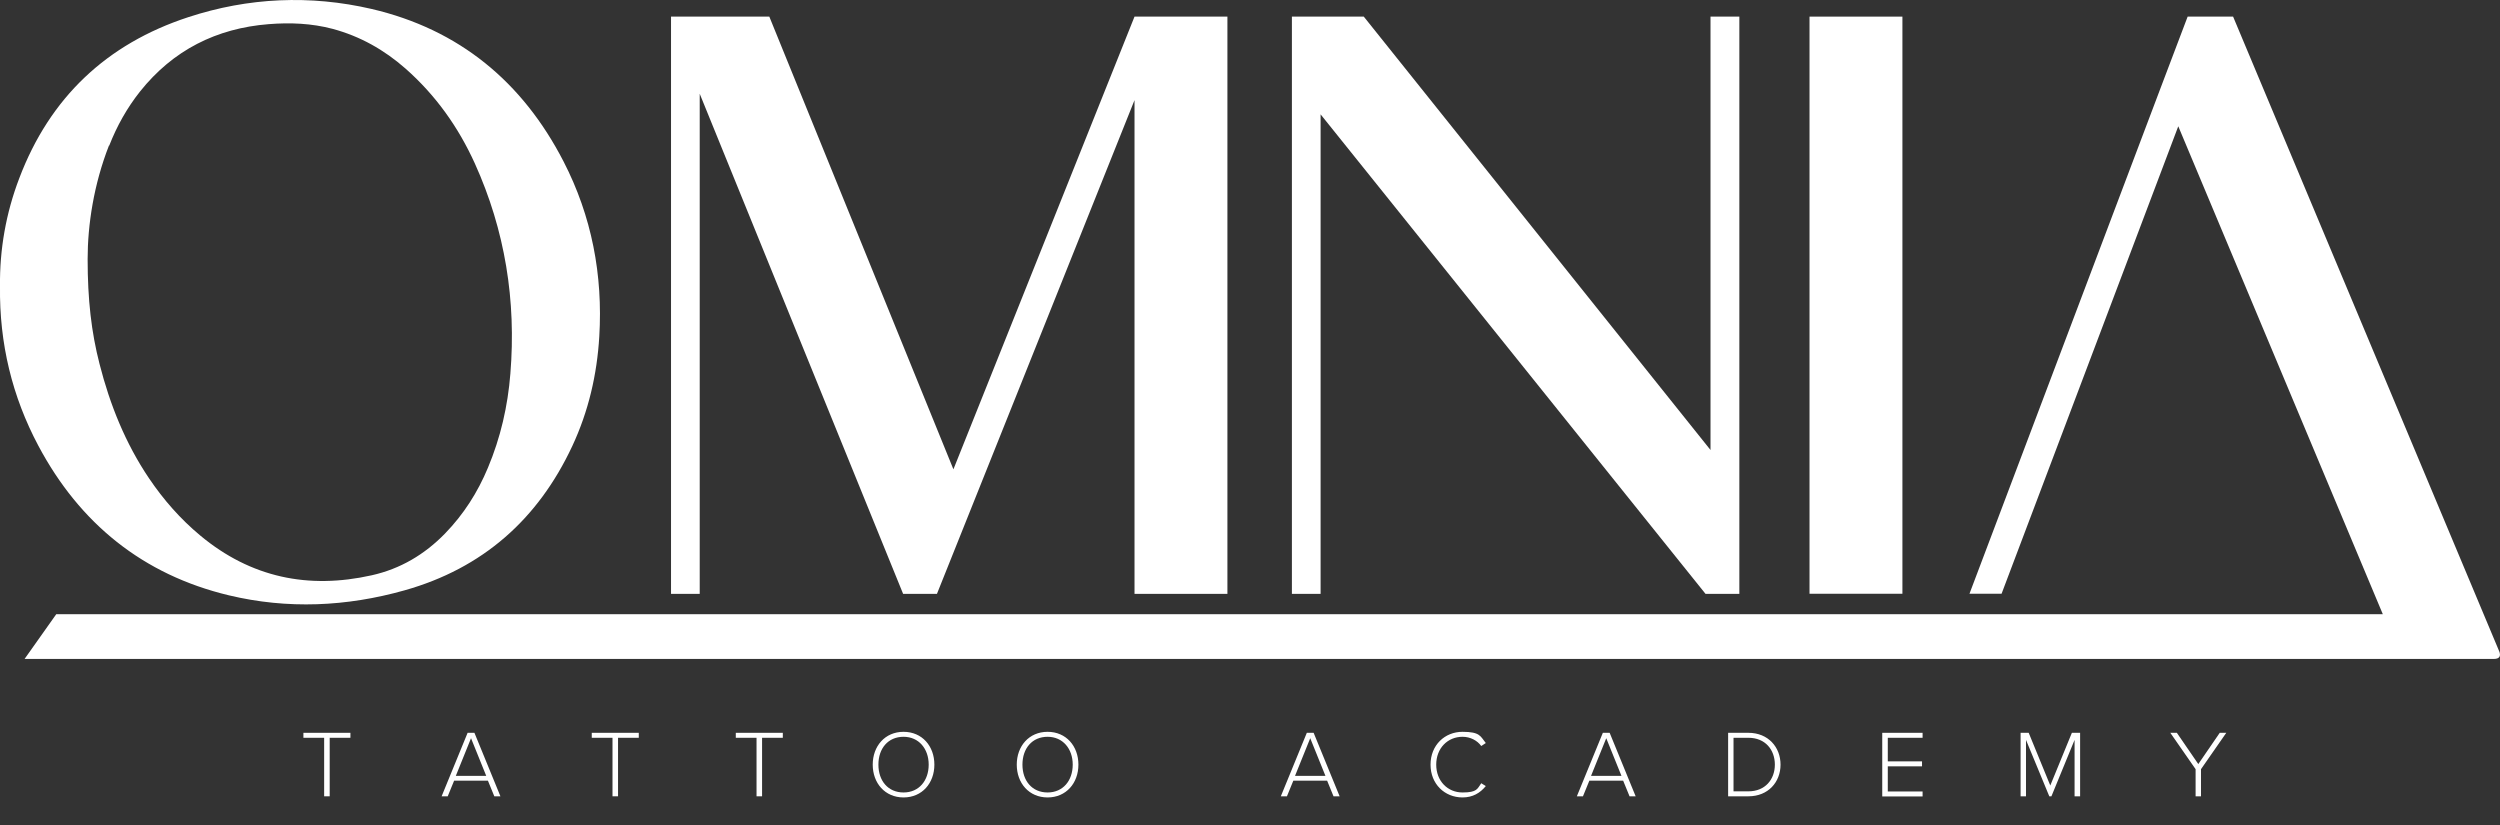
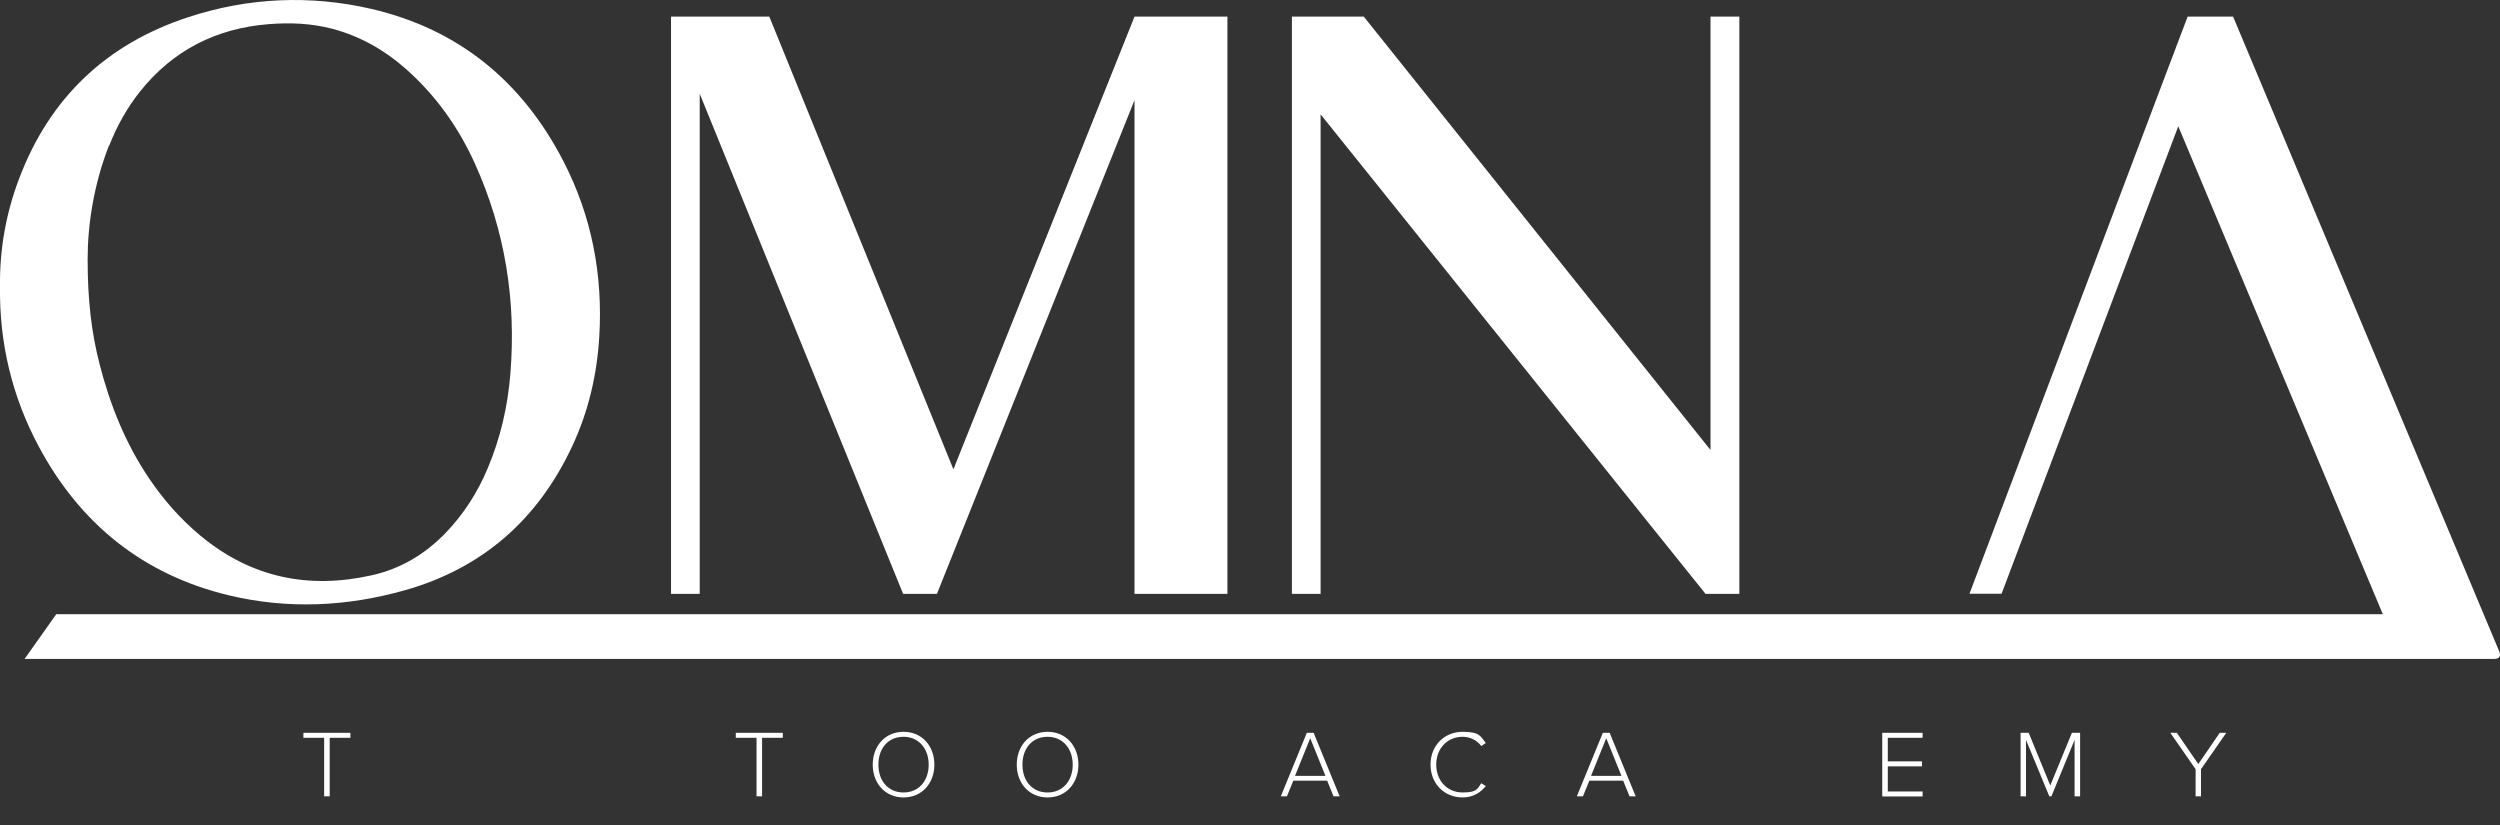
<svg xmlns="http://www.w3.org/2000/svg" id="Layer_2" data-name="Layer 2" viewBox="0 0 1760 581">
  <rect x="0" y="0" width="1760" height="581" fill="#333333" stroke="none" />
  <defs>
    <style> .cls-1 { isolation: isolate; } .cls-2 { fill: #fff; } </style>
  </defs>
  <g id="Layer_1-2" data-name="Layer 1-2">
    <g>
      <path class="cls-2" d="M27,313.8c29.1,54.7,73.6,90.8,134.1,105.3,41.4,9.9,82.9,8,123.7-3.5,55-15.5,94-50,118.1-101.6,11.4-24.4,17.4-50.3,19-77.1,2.6-43.3-5.3-84.7-25.2-123.3-28.8-55.9-73.4-92.9-135.1-107.3C218.4-3.7,174.8-1.8,132.5,12.1,75.1,30.9,35.1,68.7,13.6,125.4,4.1,150.2-.3,175.9,0,201.6c-.5,40.3,8.6,77.6,27,112.2ZM76.9,102.5c5.4-13.8,12.5-26.5,21.7-38.1,23.2-29.1,53.8-44.5,90.6-47.4,15.1-1.2,30.1-.6,44.9,3.3,19.4,5.2,36.4,14.8,51.4,28,21.2,18.7,37.2,41.2,48.8,66.8,21.3,47.1,29.2,96.6,25,148-1.8,22.8-6.9,45-15.8,66.2-7.2,17.3-17.1,32.8-30.2,46.3-14.4,14.8-31.5,24.9-51.6,29.4-44.6,10-85.1,1.6-120.6-27.9-14.1-11.7-26-25.3-36.2-40.4-16.6-24.6-27.5-51.8-34.8-80.4-5.8-22.5-8.4-45.5-8.4-73.9,0-24.1,4.3-52.5,15-79.9h.2Z" />
      <polygon class="cls-2" points="492.6 66 635.8 418.1 659.6 418.1 798.7 70.5 798.7 418.1 864.1 418.1 864.1 11.7 798.7 11.7 671.2 330.4 541.6 11.7 492.6 11.7 472.4 11.7 472.4 418.1 492.6 418.1 492.6 66" />
      <polygon class="cls-2" points="929.7 80.5 1200.7 418.1 1204.2 418.1 1224.5 418.1 1224.5 11.7 1204.2 11.7 1204.2 316.8 960.1 11.7 929.7 11.7 909.5 11.7 909.5 418.1 929.7 418.1 929.7 80.5" />
-       <rect class="cls-2" x="1273.9" y="11.7" width="65.4" height="406.3" />
      <path class="cls-2" d="M1759.8,459.4l-.7-1.7h0L1572.1,11.7h-32l-18.5,48.8-135.1,357.5h22.6l124.4-329.1,144,343.5H39.6l-22.3,31.5h1738.3c4.7,0,4.7-2.7,4.1-4.6h0l.1.1Z" />
    </g>
    <g class="cls-1">
      <path class="cls-2" d="M228.2,560.6v-41.2h-14.6v-3.5h33.1v3.5h-14.6v41.2h-3.9,0Z" />
-       <path class="cls-2" d="M348,560.6l-4.5-11h-23.8l-4.5,11h-4.3l18.3-44.7h4.8l18.3,44.7h-4.3ZM331.6,519.7l-10.7,26.5h21.4l-10.7-26.5h0Z" />
      <g class="cls-1">
-         <path class="cls-2" d="M431.2,560.6v-41.2h-14.6v-3.5h33.1v3.5h-14.6v41.2h-3.9Z" />
-       </g>
+         </g>
      <g class="cls-1">
        <path class="cls-2" d="M532.6,560.6v-41.2h-14.6v-3.5h33.1v3.5h-14.6v41.2h-3.9Z" />
      </g>
      <path class="cls-2" d="M636.1,515.2c13.1,0,21.7,10.1,21.7,23.1s-8.6,23.1-21.7,23.1-21.7-10.1-21.7-23.1,8.6-23.1,21.7-23.1ZM636.1,518.7c-10.9,0-17.7,8.2-17.7,19.6s6.8,19.6,17.7,19.6,17.7-8.4,17.7-19.6-7-19.6-17.7-19.6Z" />
      <path class="cls-2" d="M737.5,515.2c13.1,0,21.7,10.1,21.7,23.1s-8.6,23.1-21.7,23.1-21.7-10.1-21.7-23.1,8.6-23.1,21.7-23.1ZM737.5,518.7c-10.9,0-17.7,8.2-17.7,19.6s6.8,19.6,17.7,19.6,17.7-8.4,17.7-19.6-7-19.6-17.7-19.6Z" />
      <g class="cls-1">
        <path class="cls-2" d="M938.8,560.6l-4.5-11h-23.8l-4.5,11h-4.3l18.3-44.7h4.8l18.3,44.7h-4.3ZM922.4,519.7l-10.7,26.5h21.4l-10.7-26.5Z" />
      </g>
      <path class="cls-2" d="M1007.1,538.3c0-13.7,10-23.1,22.5-23.1s12.6,3.2,16.4,7.9l-3.2,2.1c-2.8-3.9-7.7-6.5-13.2-6.5-10.4,0-18.5,8-18.5,19.6s8.1,19.6,18.5,19.6,10.4-2.6,13.2-6.5l3.2,2c-4,4.9-9.2,8-16.4,8-12.5,0-22.5-9.4-22.5-23.1Z" />
      <path class="cls-2" d="M1147.2,560.6l-4.5-11h-23.8l-4.5,11h-4.3l18.3-44.7h4.8l18.3,44.7h-4.3ZM1130.8,519.7l-10.7,26.5h21.4l-10.7-26.5h0Z" />
-       <path class="cls-2" d="M1216.6,560.6v-44.7h14.3c13.9,0,22.6,10.1,22.6,22.4s-8.7,22.3-22.6,22.3h-14.3ZM1220.4,557.1h10.5c11.8,0,18.6-8.4,18.6-18.8s-6.7-18.9-18.6-18.9h-10.5v37.7Z" />
      <path class="cls-2" d="M1325.1,560.6v-44.7h28.4v3.5h-24.5v16.6h24.1v3.5h-24.1v17.7h24.5v3.5h-28.4v-.1Z" />
      <path class="cls-2" d="M1460.5,560.6v-39.7l-16.3,39.7h-1.5l-16.4-39.7v39.7h-3.8v-44.7h5.7l15.2,37.1,15.2-37.1h5.8v44.7h-3.9,0Z" />
      <g class="cls-1">
        <path class="cls-2" d="M1545.7,560.6v-19.1l-17.8-25.6h4.6l15.1,22,15.1-22h4.6l-17.8,25.6v19.1h-3.9.1Z" />
      </g>
    </g>
  </g>
</svg>